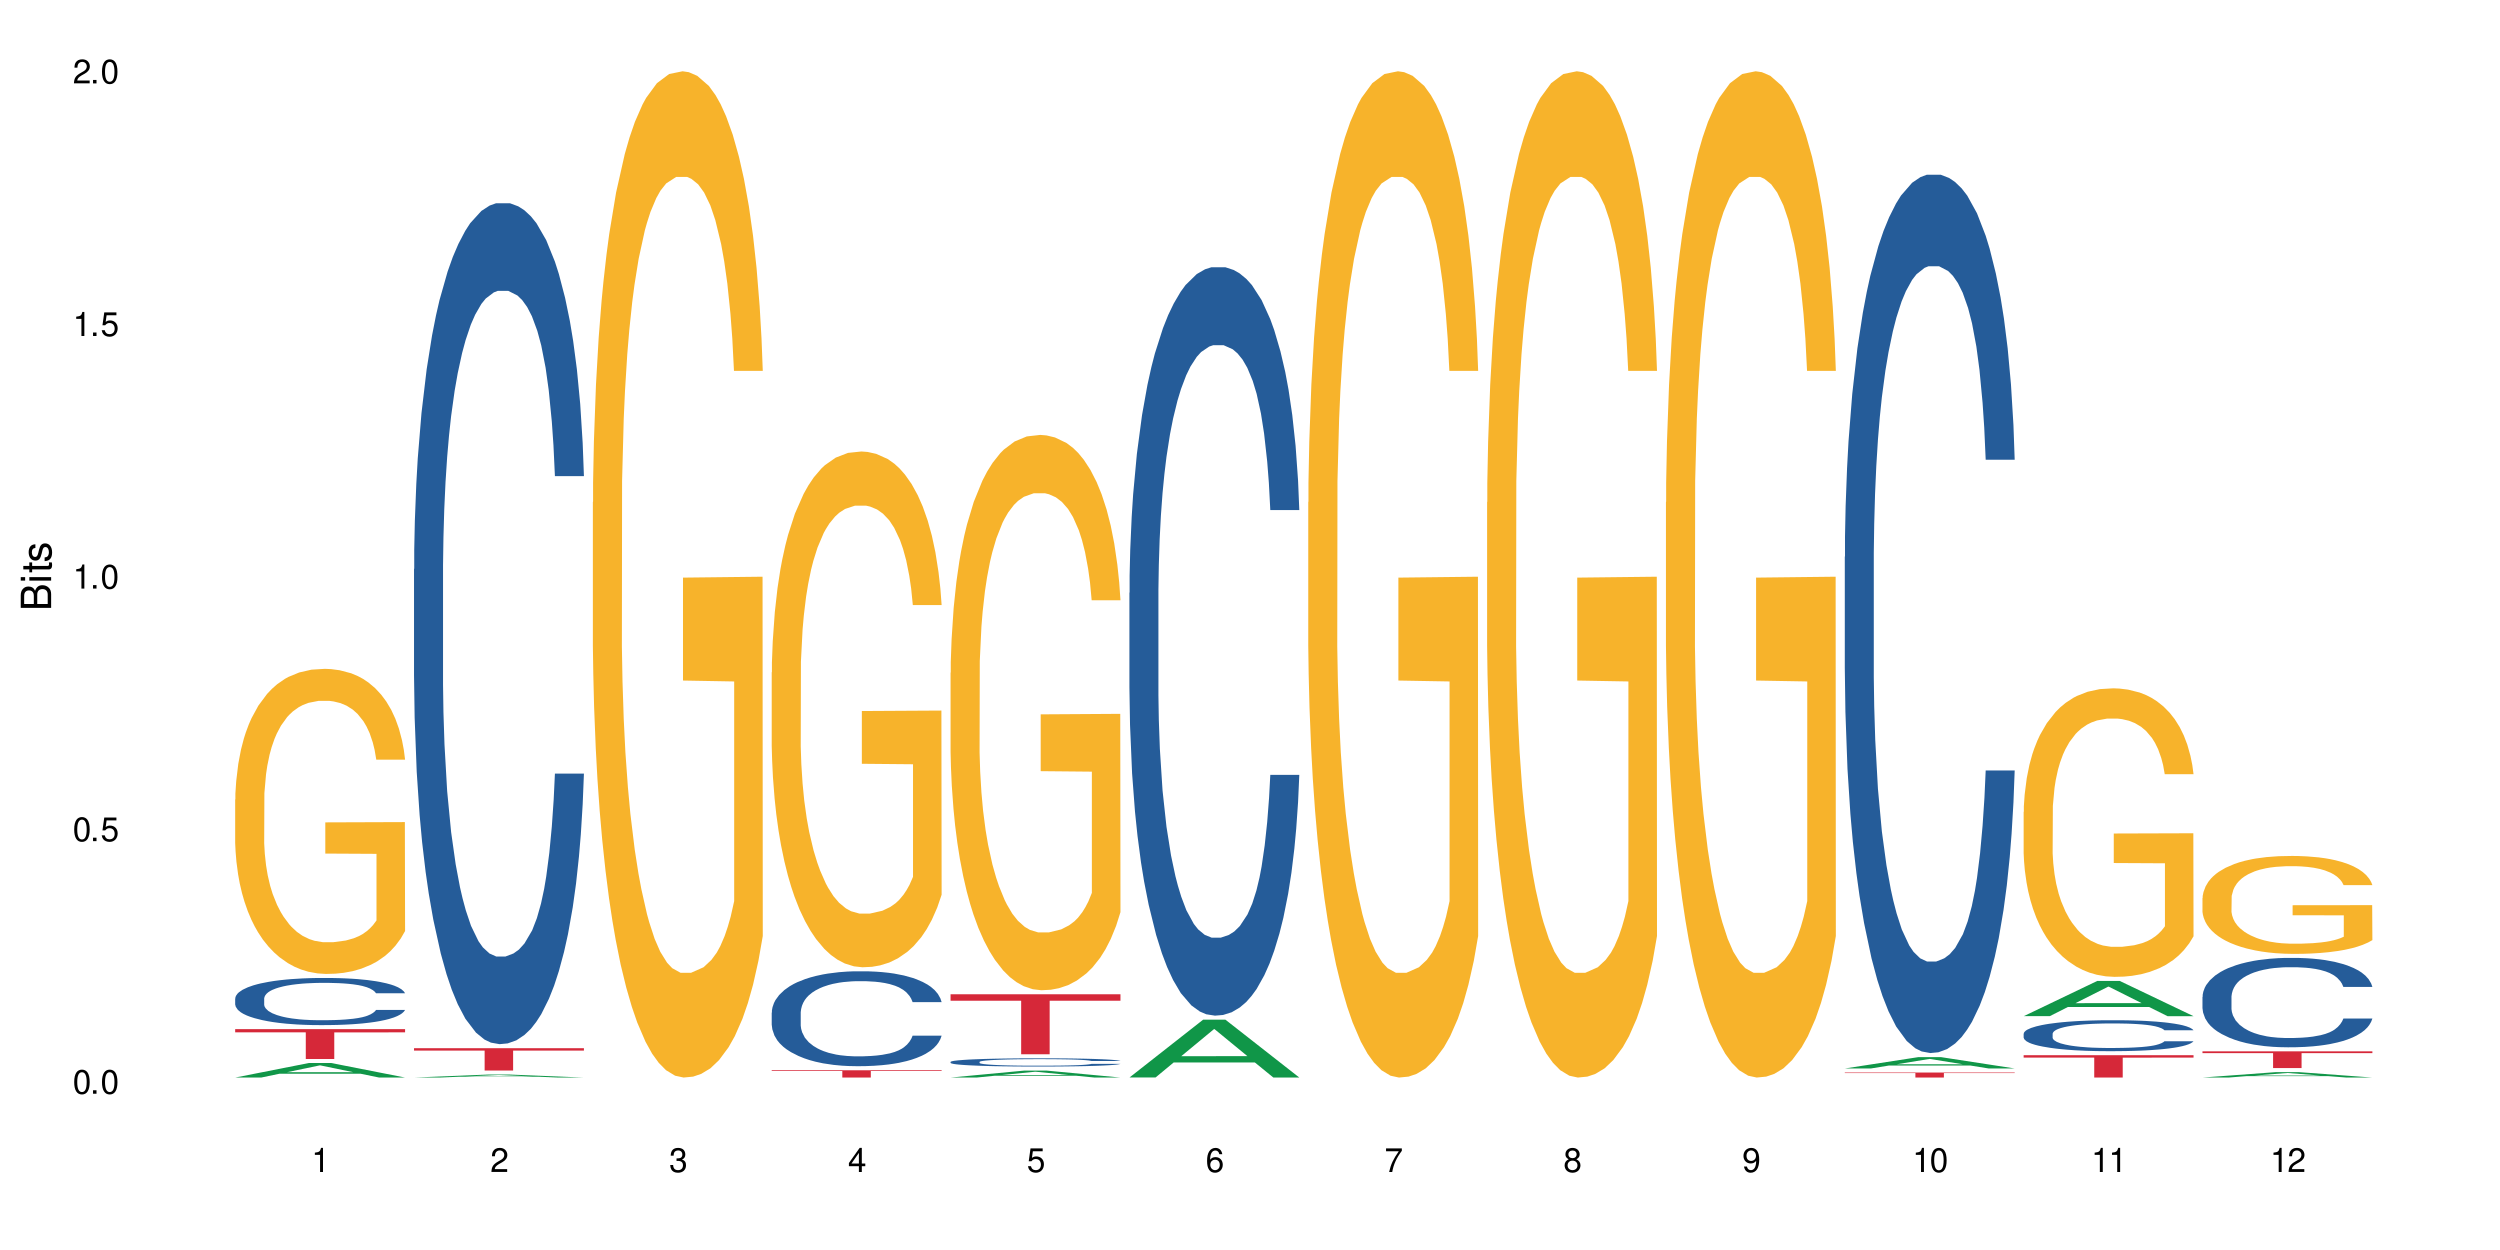
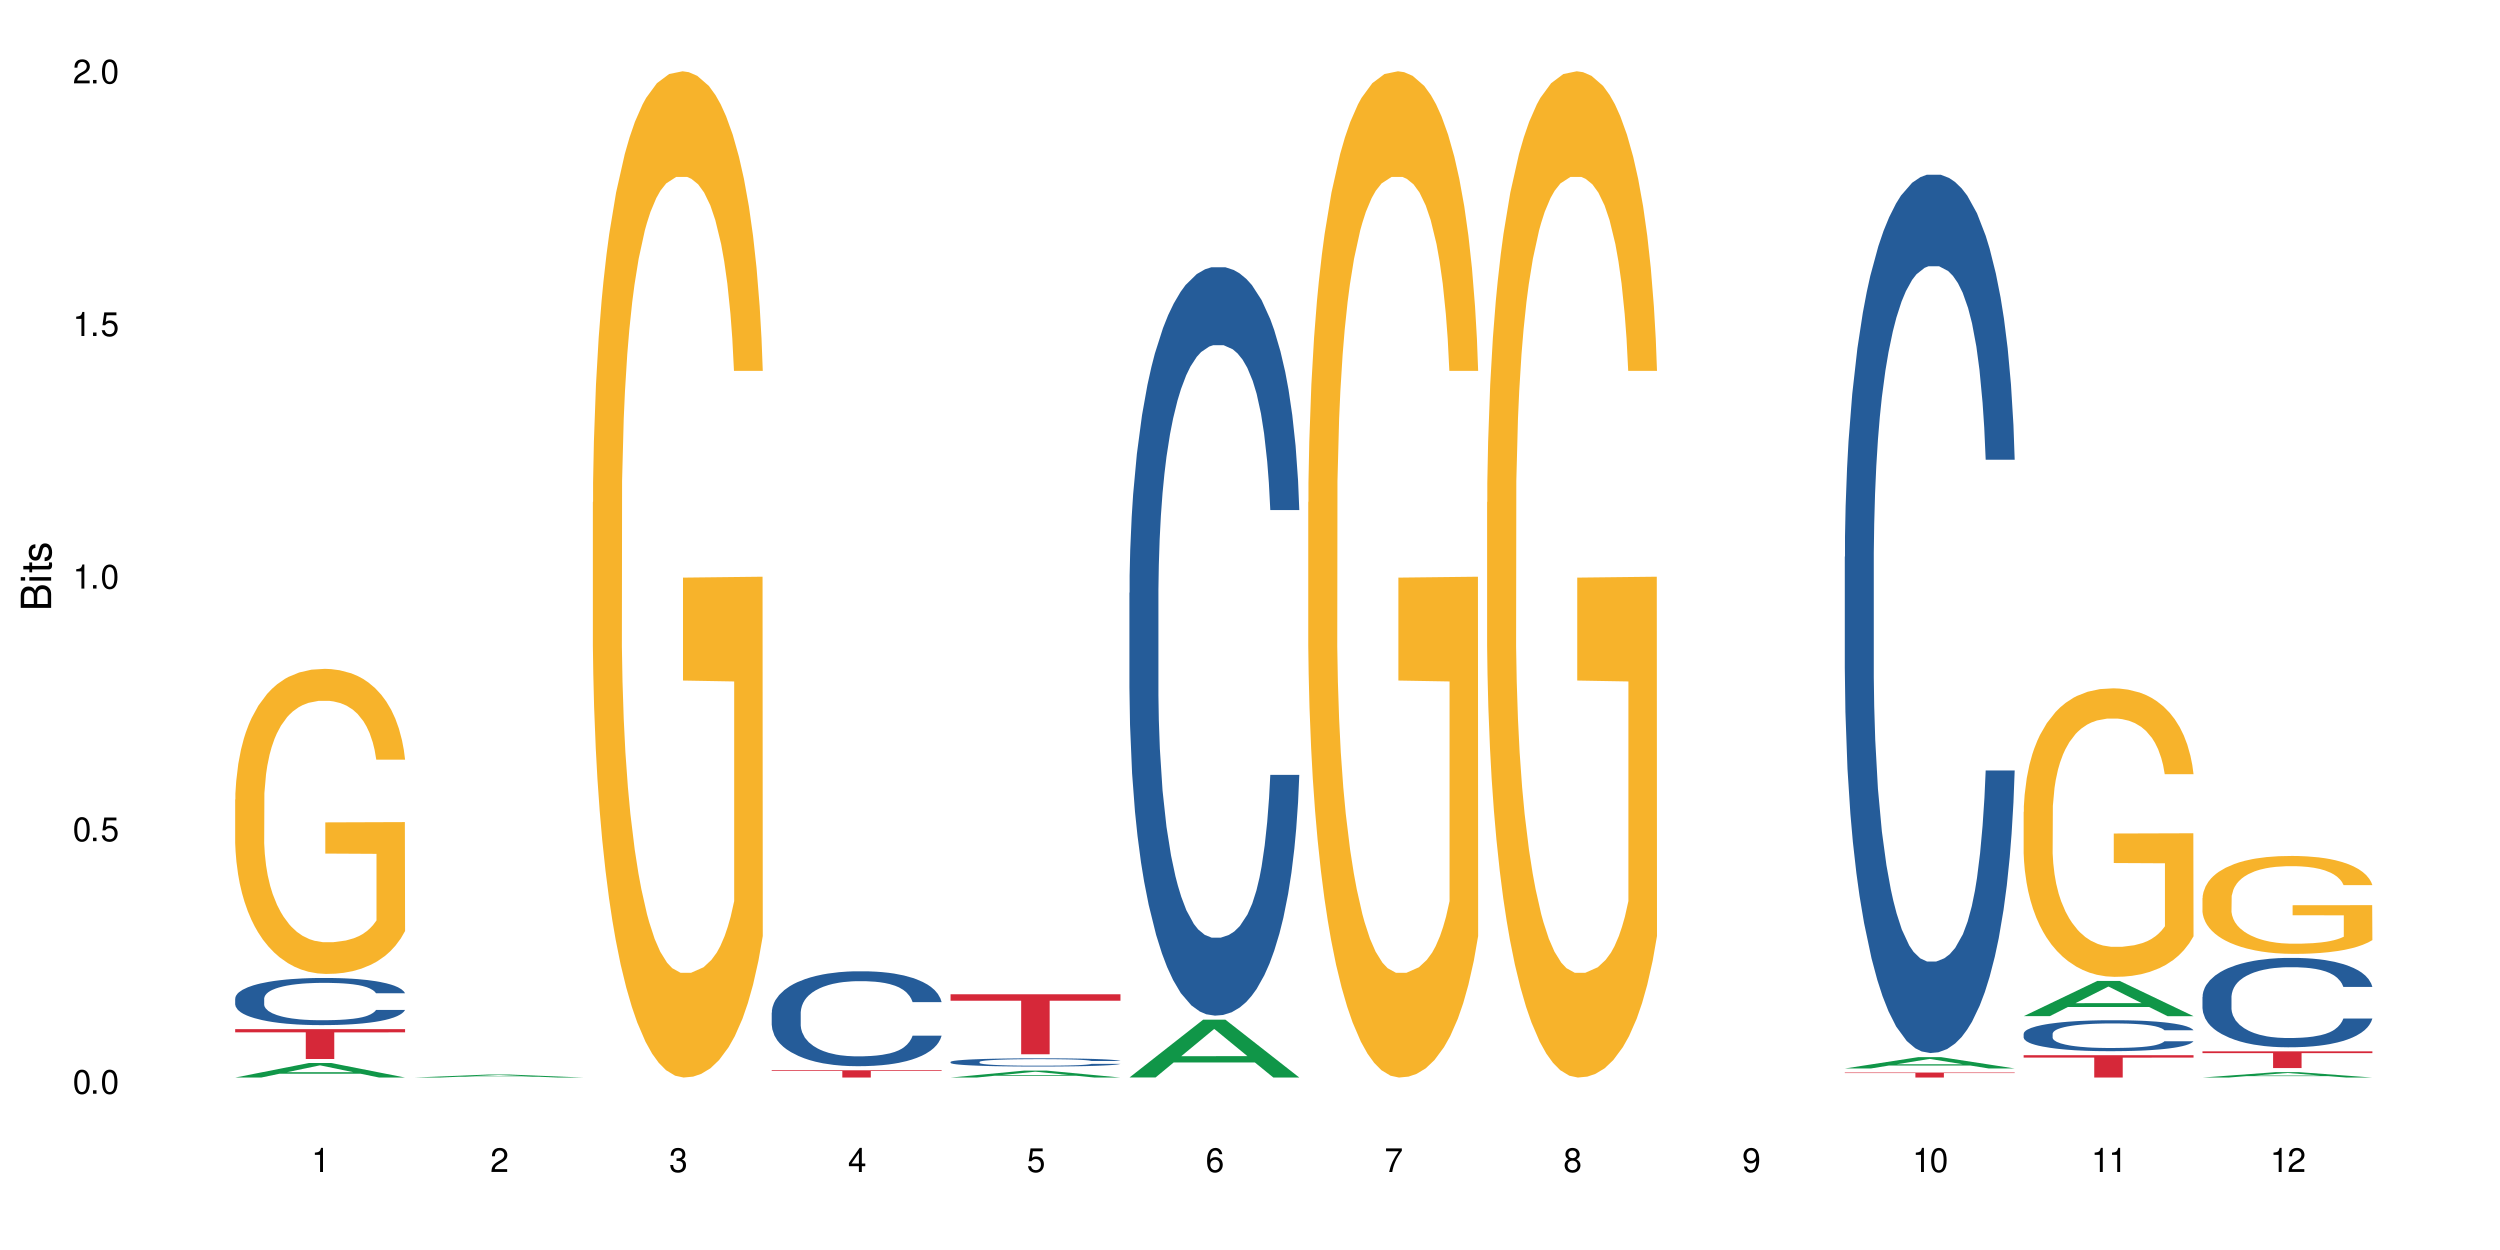
<svg xmlns="http://www.w3.org/2000/svg" xmlns:xlink="http://www.w3.org/1999/xlink" width="720" height="360" viewBox="0 0 720 360">
  <defs>
    <g>
      <g id="glyph-0-0">
</g>
      <g id="glyph-0-1">
        <path d="M 2.641 -6.938 C 2 -6.938 1.422 -6.656 1.078 -6.172 C 0.641 -5.562 0.406 -4.641 0.406 -3.359 C 0.406 -1.016 1.188 0.219 2.641 0.219 C 4.078 0.219 4.859 -1.016 4.859 -3.297 C 4.859 -4.641 4.656 -5.547 4.203 -6.172 C 3.844 -6.656 3.281 -6.938 2.641 -6.938 Z M 2.641 -6.188 C 3.547 -6.188 4 -5.25 4 -3.375 C 4 -1.406 3.562 -0.484 2.625 -0.484 C 1.734 -0.484 1.281 -1.438 1.281 -3.344 C 1.281 -5.25 1.734 -6.188 2.641 -6.188 Z M 2.641 -6.188 " />
      </g>
      <g id="glyph-0-2">
        <path d="M 1.828 -1 L 0.828 -1 L 0.828 0 L 1.828 0 Z M 1.828 -1 " />
      </g>
      <g id="glyph-0-3">
        <path d="M 4.562 -6.797 L 1.062 -6.797 L 0.547 -3.094 L 1.328 -3.094 C 1.719 -3.562 2.047 -3.734 2.578 -3.734 C 3.484 -3.734 4.062 -3.109 4.062 -2.094 C 4.062 -1.125 3.484 -0.531 2.578 -0.531 C 1.828 -0.531 1.375 -0.906 1.188 -1.672 L 0.328 -1.672 C 0.453 -1.109 0.547 -0.844 0.75 -0.594 C 1.125 -0.078 1.828 0.219 2.594 0.219 C 3.969 0.219 4.922 -0.781 4.922 -2.219 C 4.922 -3.562 4.031 -4.484 2.719 -4.484 C 2.25 -4.484 1.859 -4.359 1.469 -4.062 L 1.734 -5.969 L 4.562 -5.969 Z M 4.562 -6.797 " />
      </g>
      <g id="glyph-0-4">
        <path d="M 2.484 -4.938 L 2.484 0 L 3.328 0 L 3.328 -6.938 L 2.766 -6.938 C 2.469 -5.875 2.281 -5.734 0.984 -5.562 L 0.984 -4.938 Z M 2.484 -4.938 " />
      </g>
      <g id="glyph-0-5">
        <path d="M 4.859 -0.828 L 1.281 -0.828 C 1.359 -1.406 1.672 -1.781 2.5 -2.281 L 3.469 -2.828 C 4.406 -3.344 4.906 -4.062 4.906 -4.906 C 4.906 -5.484 4.672 -6.031 4.266 -6.406 C 3.859 -6.766 3.375 -6.938 2.719 -6.938 C 1.859 -6.938 1.219 -6.625 0.844 -6.031 C 0.609 -5.672 0.5 -5.234 0.484 -4.531 L 1.328 -4.531 C 1.359 -5.016 1.406 -5.281 1.531 -5.516 C 1.75 -5.938 2.188 -6.203 2.703 -6.203 C 3.469 -6.203 4.031 -5.641 4.031 -4.891 C 4.031 -4.344 3.719 -3.859 3.125 -3.516 L 2.234 -3 C 0.812 -2.172 0.406 -1.531 0.328 -0.016 L 4.859 -0.016 Z M 4.859 -0.828 " />
      </g>
      <g id="glyph-0-6">
        <path d="M 2.125 -3.188 L 2.578 -3.188 C 3.5 -3.188 3.984 -2.766 3.984 -1.922 C 3.984 -1.062 3.469 -0.531 2.594 -0.531 C 1.656 -0.531 1.203 -1 1.156 -2.016 L 0.312 -2.016 C 0.344 -1.453 0.438 -1.094 0.609 -0.781 C 0.953 -0.109 1.625 0.219 2.547 0.219 C 3.953 0.219 4.859 -0.625 4.859 -1.938 C 4.859 -2.828 4.516 -3.297 3.703 -3.594 C 4.344 -3.844 4.656 -4.328 4.656 -5.031 C 4.656 -6.219 3.875 -6.938 2.578 -6.938 C 1.203 -6.938 0.484 -6.172 0.453 -4.703 L 1.297 -4.703 C 1.312 -5.125 1.344 -5.359 1.453 -5.578 C 1.641 -5.969 2.062 -6.203 2.594 -6.203 C 3.344 -6.203 3.797 -5.75 3.797 -5 C 3.797 -4.516 3.609 -4.219 3.25 -4.047 C 3.016 -3.953 2.703 -3.922 2.125 -3.906 Z M 2.125 -3.188 " />
      </g>
      <g id="glyph-0-7">
        <path d="M 3.141 -1.672 L 3.141 0 L 3.984 0 L 3.984 -1.672 L 4.984 -1.672 L 4.984 -2.438 L 3.984 -2.438 L 3.984 -6.938 L 3.359 -6.938 L 0.266 -2.578 L 0.266 -1.672 Z M 3.141 -2.438 L 1 -2.438 L 3.141 -5.5 Z M 3.141 -2.438 " />
      </g>
      <g id="glyph-0-8">
        <path d="M 4.781 -5.125 C 4.609 -6.266 3.891 -6.938 2.844 -6.938 C 2.094 -6.938 1.422 -6.578 1.031 -5.953 C 0.594 -5.266 0.406 -4.422 0.406 -3.172 C 0.406 -2 0.578 -1.25 0.984 -0.641 C 1.359 -0.078 1.953 0.219 2.703 0.219 C 3.984 0.219 4.922 -0.75 4.922 -2.094 C 4.922 -3.375 4.062 -4.281 2.844 -4.281 C 2.172 -4.281 1.641 -4.031 1.281 -3.516 C 1.281 -5.234 1.828 -6.188 2.797 -6.188 C 3.391 -6.188 3.797 -5.797 3.938 -5.125 Z M 2.734 -3.531 C 3.547 -3.531 4.062 -2.953 4.062 -2.031 C 4.062 -1.156 3.484 -0.531 2.703 -0.531 C 1.922 -0.531 1.328 -1.188 1.328 -2.078 C 1.328 -2.938 1.906 -3.531 2.734 -3.531 Z M 2.734 -3.531 " />
      </g>
      <g id="glyph-0-9">
        <path d="M 4.984 -6.797 L 0.438 -6.797 L 0.438 -5.969 L 4.109 -5.969 C 2.5 -3.656 1.828 -2.234 1.328 0 L 2.219 0 C 2.594 -2.172 3.453 -4.047 4.984 -6.094 Z M 4.984 -6.797 " />
      </g>
      <g id="glyph-0-10">
        <path d="M 3.75 -3.656 C 4.469 -4.094 4.688 -4.438 4.688 -5.078 C 4.688 -6.172 3.844 -6.938 2.641 -6.938 C 1.438 -6.938 0.594 -6.172 0.594 -5.094 C 0.594 -4.438 0.812 -4.094 1.516 -3.656 C 0.734 -3.266 0.359 -2.703 0.359 -1.922 C 0.359 -0.656 1.281 0.219 2.641 0.219 C 3.984 0.219 4.922 -0.656 4.922 -1.922 C 4.922 -2.703 4.531 -3.266 3.75 -3.656 Z M 2.641 -6.188 C 3.359 -6.188 3.812 -5.75 3.812 -5.062 C 3.812 -4.406 3.344 -3.984 2.641 -3.984 C 1.922 -3.984 1.453 -4.406 1.453 -5.078 C 1.453 -5.75 1.922 -6.188 2.641 -6.188 Z M 2.641 -3.266 C 3.484 -3.266 4.062 -2.719 4.062 -1.906 C 4.062 -1.078 3.484 -0.531 2.625 -0.531 C 1.797 -0.531 1.219 -1.094 1.219 -1.906 C 1.219 -2.719 1.781 -3.266 2.641 -3.266 Z M 2.641 -3.266 " />
      </g>
      <g id="glyph-0-11">
        <path d="M 0.516 -1.578 C 0.672 -0.453 1.406 0.219 2.438 0.219 C 3.188 0.219 3.859 -0.141 4.266 -0.766 C 4.688 -1.453 4.891 -2.297 4.891 -3.547 C 4.891 -4.719 4.703 -5.453 4.312 -6.078 C 3.938 -6.641 3.344 -6.938 2.594 -6.938 C 1.297 -6.938 0.359 -5.969 0.359 -4.625 C 0.359 -3.344 1.234 -2.453 2.453 -2.453 C 3.094 -2.453 3.578 -2.672 4.016 -3.203 C 4 -1.484 3.469 -0.531 2.5 -0.531 C 1.906 -0.531 1.484 -0.906 1.359 -1.578 Z M 2.578 -6.203 C 3.375 -6.203 3.969 -5.531 3.969 -4.641 C 3.969 -3.797 3.391 -3.188 2.547 -3.188 C 1.734 -3.188 1.234 -3.766 1.234 -4.688 C 1.234 -5.562 1.797 -6.203 2.578 -6.203 Z M 2.578 -6.203 " />
      </g>
      <g id="glyph-1-0">
</g>
      <g id="glyph-1-1">
        <path d="M 0 -0.953 L 0 -4.891 C 0 -5.719 -0.234 -6.344 -0.734 -6.797 C -1.188 -7.234 -1.812 -7.469 -2.5 -7.469 C -3.547 -7.469 -4.188 -7 -4.625 -5.875 C -4.984 -6.688 -5.625 -7.094 -6.531 -7.094 C -7.172 -7.094 -7.734 -6.859 -8.141 -6.391 C -8.562 -5.922 -8.75 -5.344 -8.75 -4.5 L -8.75 -0.953 Z M -4.984 -2.062 L -7.766 -2.062 L -7.766 -4.219 C -7.766 -4.844 -7.688 -5.203 -7.453 -5.5 C -7.219 -5.812 -6.859 -5.969 -6.375 -5.969 C -5.891 -5.969 -5.531 -5.812 -5.297 -5.5 C -5.062 -5.203 -4.984 -4.844 -4.984 -4.219 Z M -0.984 -2.062 L -4 -2.062 L -4 -4.781 C -4 -5.766 -3.438 -6.359 -2.484 -6.359 C -1.547 -6.359 -0.984 -5.766 -0.984 -4.781 Z M -0.984 -2.062 " />
      </g>
      <g id="glyph-1-2">
        <path d="M -6.281 -1.797 L -6.281 -0.797 L 0 -0.797 L 0 -1.797 Z M -8.75 -1.797 L -8.75 -0.797 L -7.484 -0.797 L -7.484 -1.797 Z M -8.75 -1.797 " />
      </g>
      <g id="glyph-1-3">
        <path d="M -6.281 -3.047 L -6.281 -2.016 L -8.016 -2.016 L -8.016 -1.016 L -6.281 -1.016 L -6.281 -0.172 L -5.469 -0.172 L -5.469 -1.016 L -0.719 -1.016 C -0.078 -1.016 0.281 -1.453 0.281 -2.234 C 0.281 -2.5 0.25 -2.719 0.188 -3.047 L -0.641 -3.047 C -0.609 -2.906 -0.594 -2.766 -0.594 -2.562 C -0.594 -2.141 -0.719 -2.016 -1.156 -2.016 L -5.469 -2.016 L -5.469 -3.047 Z M -6.281 -3.047 " />
      </g>
      <g id="glyph-1-4">
        <path d="M -4.531 -5.25 C -5.766 -5.25 -6.469 -4.422 -6.469 -2.969 C -6.469 -1.516 -5.719 -0.562 -4.547 -0.562 C -3.562 -0.562 -3.094 -1.062 -2.734 -2.562 L -2.516 -3.484 C -2.344 -4.188 -2.094 -4.469 -1.641 -4.469 C -1.047 -4.469 -0.641 -3.875 -0.641 -3 C -0.641 -2.453 -0.797 -2 -1.062 -1.75 C -1.25 -1.594 -1.422 -1.531 -1.875 -1.469 L -1.875 -0.406 C -0.422 -0.453 0.281 -1.266 0.281 -2.922 C 0.281 -4.5 -0.5 -5.516 -1.719 -5.516 C -2.656 -5.516 -3.172 -4.984 -3.469 -3.734 L -3.703 -2.766 C -3.891 -1.953 -4.156 -1.609 -4.594 -1.609 C -5.188 -1.609 -5.547 -2.125 -5.547 -2.938 C -5.547 -3.75 -5.203 -4.172 -4.531 -4.203 Z M -4.531 -5.25 " />
      </g>
    </g>
  </defs>
  <rect x="-72" y="-36" width="864" height="432" fill="rgb(100%, 100%, 100%)" fill-opacity="1" />
  <path fill-rule="nonzero" fill="rgb(6.275%, 58.824%, 28.235%)" fill-opacity="1" d="M 67.73 310.328 L 67.785 310.324 L 88.957 306.148 L 95.387 306.148 L 116.664 310.332 L 109.188 310.332 L 103.855 309.238 L 80.488 309.238 L 75.258 310.328 L 67.73 310.328 L 82.734 308.789 L 101.711 308.785 L 92.25 306.832 L 92.145 306.828 L 92.039 306.84 L 82.684 308.785 L 82.734 308.789 Z M 67.73 310.328 " />
  <path fill-rule="nonzero" fill="rgb(14.51%, 36.078%, 60%)" fill-opacity="1" d="M 67.73 287.566 L 67.789 287.555 L 67.789 287.258 L 67.969 286.785 L 68.387 286.191 L 68.805 285.781 L 69.879 285.047 L 71.371 284.34 L 72.922 283.793 L 74.055 283.473 L 75.07 283.223 L 77.398 282.766 L 78.891 282.527 L 80.5 282.316 L 82.469 282.105 L 83.902 281.984 L 87.125 281.785 L 89.512 281.699 L 91.363 281.66 L 95.359 281.66 L 97.746 281.711 L 99.477 281.773 L 101.387 281.871 L 102.996 281.984 L 105.801 282.254 L 108.309 282.602 L 109.441 282.801 L 111.234 283.188 L 112.605 283.559 L 113.559 283.883 L 114.633 284.34 L 115.59 284.898 L 116.305 285.531 L 116.664 286.066 L 108.309 286.066 L 107.891 285.57 L 107.414 285.184 L 106.52 284.676 L 105.625 284.316 L 104.371 283.957 L 103.238 283.719 L 101.684 283.484 L 100.312 283.336 L 98.879 283.223 L 97.508 283.148 L 94.883 283.074 L 91.84 283.074 L 90.707 283.098 L 88.379 283.199 L 87.125 283.285 L 85.336 283.461 L 84.082 283.621 L 82.59 283.867 L 81.574 284.078 L 80.32 284.402 L 79.426 284.688 L 78.414 285.098 L 77.816 285.406 L 77.277 285.754 L 76.801 286.164 L 76.441 286.598 L 76.203 287.059 L 76.086 287.504 L 76.086 289.43 L 76.203 289.875 L 76.504 290.395 L 77.277 291.152 L 78.414 291.812 L 79.727 292.332 L 80.977 292.703 L 81.695 292.879 L 82.648 293.078 L 84.141 293.324 L 86.289 293.574 L 87.543 293.672 L 89.453 293.773 L 91.422 293.82 L 94.047 293.82 L 96.375 293.773 L 97.926 293.711 L 99.535 293.609 L 101.746 293.398 L 103.117 293.199 L 104.312 292.965 L 105.207 292.73 L 105.801 292.531 L 106.699 292.145 L 107.414 291.723 L 107.949 291.289 L 108.309 290.867 L 116.664 290.867 L 116.305 291.363 L 115.77 291.848 L 115.23 292.207 L 114.395 292.641 L 113.441 293.027 L 112.066 293.461 L 110.934 293.746 L 109.441 294.059 L 108.07 294.293 L 106.578 294.504 L 104.371 294.754 L 102.938 294.875 L 101.387 294.988 L 99.535 295.086 L 97.211 295.176 L 94.703 295.223 L 92.375 295.234 L 89.871 295.211 L 88.02 295.16 L 85.574 295.051 L 82.531 294.828 L 80.32 294.59 L 78.59 294.355 L 77.102 294.105 L 75.43 293.773 L 73.281 293.227 L 71.969 292.805 L 71.074 292.457 L 70.059 291.973 L 69.344 291.539 L 68.508 290.844 L 67.91 289.961 L 67.73 289.281 Z M 67.73 287.566 " />
  <path fill-rule="nonzero" fill="rgb(96.863%, 70.196%, 16.863%)" fill-opacity="1" d="M 67.73 230.262 L 67.789 230.184 L 67.789 228.578 L 68.031 224.965 L 68.625 219.992 L 69.402 215.898 L 70.238 212.688 L 70.773 211.004 L 71.668 208.598 L 72.445 206.832 L 74.414 203.219 L 76.922 199.848 L 78.293 198.406 L 79.844 197.039 L 82.051 195.516 L 83.066 194.953 L 86.172 193.672 L 89.691 192.867 L 93.57 192.625 L 95.359 192.707 L 97.805 193.027 L 101.148 193.91 L 103.059 194.715 L 104.551 195.516 L 106.102 196.559 L 108.012 198.164 L 109.801 200.09 L 111.234 202.016 L 112.664 204.422 L 113.859 206.992 L 114.871 209.801 L 115.77 213.168 L 116.305 215.977 L 116.664 218.785 L 108.367 218.785 L 107.891 215.977 L 107.355 213.812 L 106.461 211.164 L 105.562 209.238 L 104.668 207.715 L 102.996 205.625 L 101.566 204.344 L 99.777 203.219 L 98.047 202.496 L 96.074 202.016 L 94.883 201.855 L 91.719 201.855 L 88.855 202.418 L 87.184 203.059 L 85.992 203.699 L 84.32 204.906 L 83.305 205.867 L 82.707 206.508 L 80.918 208.996 L 79.727 211.242 L 79.07 212.77 L 78.234 215.176 L 77.637 217.344 L 76.98 220.551 L 76.621 222.961 L 76.145 228.418 L 76.086 242.859 L 76.266 245.91 L 76.621 249.199 L 77.102 252.09 L 77.816 255.137 L 78.531 257.465 L 79.785 260.594 L 80.859 262.68 L 81.695 264.047 L 83.305 266.211 L 83.961 266.934 L 85.512 268.379 L 87.125 269.504 L 89.094 270.465 L 90.586 270.945 L 92.973 271.348 L 96.016 271.348 L 99.598 270.867 L 101.863 270.227 L 103.414 269.582 L 104.43 269.02 L 105.684 268.137 L 106.578 267.336 L 107.414 266.453 L 108.43 265.09 L 108.43 245.91 L 93.688 245.828 L 93.688 236.844 L 116.602 236.762 L 116.664 268.137 L 115.41 270.305 L 113.859 272.391 L 112.367 273.996 L 110.816 275.359 L 108.605 276.887 L 106.816 277.848 L 104.07 278.973 L 101.566 279.695 L 98.941 280.176 L 96.613 280.414 L 93.867 280.496 L 91.422 280.336 L 88.797 279.855 L 86.707 279.211 L 84.797 278.41 L 82.887 277.367 L 80.5 275.68 L 78.949 274.316 L 77.34 272.633 L 75.727 270.625 L 74.297 268.461 L 73.34 266.773 L 72.387 264.848 L 71.371 262.441 L 70.418 259.711 L 69.699 257.227 L 69.043 254.418 L 68.566 251.77 L 68.09 248.156 L 67.852 245.27 L 67.73 242.781 Z M 67.73 230.262 " />
  <path fill-rule="nonzero" fill="rgb(83.922%, 15.686%, 22.353%)" fill-opacity="1" d="M 67.73 296.398 L 116.664 296.398 L 116.664 297.32 L 96.27 297.328 L 96.27 304.984 L 88.066 304.984 L 88.066 297.336 L 87.945 297.32 L 67.73 297.32 Z M 67.73 296.398 " />
  <path fill-rule="nonzero" fill="rgb(6.275%, 58.824%, 28.235%)" fill-opacity="1" d="M 119.238 310.332 L 119.289 310.332 L 140.465 309.473 L 146.895 309.473 L 168.172 310.332 L 160.695 310.332 L 155.363 310.109 L 131.996 310.109 L 126.766 310.332 L 119.238 310.332 L 134.242 310.016 L 153.219 310.016 L 143.758 309.613 L 143.547 309.613 L 134.191 310.016 L 134.242 310.016 Z M 119.238 310.332 " />
-   <path fill-rule="nonzero" fill="rgb(14.51%, 36.078%, 60%)" fill-opacity="1" d="M 119.238 163.91 L 119.297 163.688 L 119.297 158.375 L 119.477 149.965 L 119.895 139.336 L 120.312 132.031 L 121.387 118.973 L 122.879 106.352 L 124.43 96.613 L 125.562 90.855 L 126.578 86.43 L 128.906 78.238 L 130.398 74.031 L 132.008 70.27 L 133.977 66.504 L 135.41 64.293 L 138.633 60.75 L 141.02 59.199 L 142.871 58.535 L 146.867 58.535 L 149.254 59.422 L 150.984 60.527 L 152.895 62.301 L 154.504 64.293 L 157.309 69.16 L 159.816 75.359 L 160.949 78.902 L 162.742 85.766 L 164.113 92.406 L 165.066 98.16 L 166.141 106.352 L 167.098 116.316 L 167.812 127.605 L 168.172 137.125 L 159.816 137.125 L 159.398 128.27 L 158.922 121.406 L 158.027 112.328 L 157.133 105.91 L 155.879 99.488 L 154.746 95.285 L 153.191 91.078 L 151.82 88.422 L 150.387 86.43 L 149.016 85.102 L 146.391 83.773 L 143.348 83.773 L 142.211 84.215 L 139.887 85.984 L 138.633 87.535 L 136.844 90.637 L 135.59 93.512 L 134.098 97.941 L 133.082 101.703 L 131.828 107.461 L 130.934 112.551 L 129.922 119.855 L 129.324 125.391 L 128.785 131.59 L 128.309 138.895 L 127.949 146.645 L 127.711 154.832 L 127.594 162.805 L 127.594 197.117 L 127.711 205.086 L 128.012 214.383 L 128.785 227.887 L 129.922 239.621 L 131.234 248.918 L 132.484 255.559 L 133.203 258.66 L 134.156 262.199 L 135.648 266.629 L 137.797 271.055 L 139.051 272.828 L 140.961 274.598 L 142.93 275.484 L 145.555 275.484 L 147.883 274.598 L 149.434 273.492 L 151.043 271.719 L 153.254 267.957 L 154.625 264.414 L 155.816 260.207 L 156.715 256.004 L 157.309 252.461 L 158.207 245.598 L 158.922 238.07 L 159.457 230.324 L 159.816 222.797 L 168.172 222.797 L 167.812 231.652 L 167.277 240.285 L 166.738 246.703 L 165.902 254.453 L 164.949 261.316 L 163.574 269.062 L 162.441 274.156 L 160.949 279.688 L 159.578 283.895 L 158.086 287.66 L 155.879 292.086 L 154.445 294.301 L 152.895 296.293 L 151.043 298.062 L 148.719 299.613 L 146.211 300.5 L 143.883 300.719 L 141.379 300.277 L 139.527 299.391 L 137.082 297.398 L 134.039 293.414 L 131.828 289.207 L 130.098 285.004 L 128.605 280.574 L 126.938 274.598 L 124.789 264.855 L 123.477 257.332 L 122.582 251.133 L 121.566 242.5 L 120.852 234.75 L 120.016 222.352 L 119.418 206.637 L 119.238 194.461 Z M 119.238 163.91 " />
-   <path fill-rule="nonzero" fill="rgb(83.922%, 15.686%, 22.353%)" fill-opacity="1" d="M 119.238 301.883 L 168.172 301.883 L 168.172 302.57 L 147.777 302.578 L 147.777 308.309 L 139.574 308.309 L 139.574 302.582 L 139.453 302.57 L 119.238 302.57 Z M 119.238 301.883 " />
  <path fill-rule="nonzero" fill="rgb(96.863%, 70.196%, 16.863%)" fill-opacity="1" d="M 170.746 144.652 L 170.805 144.387 L 170.805 139.094 L 171.043 127.184 L 171.641 110.777 L 172.418 97.277 L 173.254 86.691 L 173.789 81.133 L 174.684 73.195 L 175.461 67.371 L 177.43 55.461 L 179.938 44.348 L 181.309 39.582 L 182.859 35.082 L 185.066 30.055 L 186.082 28.203 L 189.184 23.965 L 192.707 21.32 L 196.586 20.527 L 198.375 20.789 L 200.82 21.848 L 204.164 24.762 L 206.074 27.406 L 207.566 30.055 L 209.117 33.496 L 211.027 38.789 L 212.816 45.141 L 214.25 51.492 L 215.68 59.43 L 216.875 67.902 L 217.887 77.164 L 218.785 88.281 L 219.32 97.543 L 219.68 106.805 L 211.383 106.805 L 210.906 97.543 L 210.371 90.398 L 209.473 81.664 L 208.578 75.312 L 207.684 70.281 L 206.012 63.402 L 204.582 59.168 L 202.789 55.461 L 201.059 53.078 L 199.09 51.492 L 197.898 50.961 L 194.734 50.961 L 191.871 52.816 L 190.199 54.934 L 189.008 57.051 L 187.336 61.02 L 186.32 64.195 L 185.723 66.312 L 183.934 74.516 L 182.742 81.93 L 182.086 86.957 L 181.25 94.898 L 180.652 102.043 L 179.996 112.629 L 179.637 120.57 L 179.16 138.566 L 179.102 186.207 L 179.281 196.262 L 179.637 207.113 L 180.113 216.641 L 180.832 226.699 L 181.547 234.375 L 182.801 244.695 L 183.875 251.578 L 184.711 256.078 L 186.32 263.223 L 186.977 265.605 L 188.527 270.367 L 190.141 274.074 L 192.109 277.25 L 193.602 278.836 L 195.988 280.16 L 199.031 280.16 L 202.613 278.574 L 204.879 276.457 L 206.43 274.34 L 207.445 272.484 L 208.699 269.574 L 209.594 266.926 L 210.43 264.016 L 211.445 259.516 L 211.445 196.262 L 196.703 195.996 L 196.703 166.355 L 219.617 166.09 L 219.68 269.574 L 218.426 276.719 L 216.875 283.602 L 215.383 288.895 L 213.832 293.395 L 211.621 298.422 L 209.832 301.598 L 207.086 305.305 L 204.582 307.688 L 201.957 309.273 L 199.629 310.066 L 196.883 310.332 L 194.438 309.805 L 191.812 308.215 L 189.723 306.098 L 187.812 303.453 L 185.902 300.012 L 183.516 294.453 L 181.965 289.953 L 180.355 284.395 L 178.742 277.777 L 177.309 270.633 L 176.355 265.074 L 175.402 258.723 L 174.387 250.781 L 173.43 241.785 L 172.715 233.578 L 172.059 224.316 L 171.582 215.582 L 171.105 203.672 L 170.867 194.145 L 170.746 185.941 Z M 170.746 144.652 " />
  <path fill-rule="nonzero" fill="rgb(14.51%, 36.078%, 60%)" fill-opacity="1" d="M 222.254 291.629 L 222.312 291.605 L 222.312 291.004 L 222.492 290.055 L 222.91 288.855 L 223.328 288.031 L 224.402 286.559 L 225.895 285.133 L 227.445 284.035 L 228.578 283.387 L 229.594 282.887 L 231.922 281.961 L 233.414 281.488 L 235.023 281.062 L 236.992 280.637 L 238.426 280.391 L 241.648 279.988 L 244.035 279.812 L 245.883 279.738 L 249.883 279.738 L 252.27 279.84 L 254 279.965 L 255.91 280.164 L 257.52 280.391 L 260.324 280.938 L 262.832 281.637 L 263.965 282.039 L 265.754 282.812 L 267.129 283.562 L 268.082 284.211 L 269.156 285.133 L 270.113 286.258 L 270.828 287.531 L 271.188 288.605 L 262.832 288.605 L 262.414 287.609 L 261.938 286.832 L 261.043 285.809 L 260.145 285.086 L 258.895 284.359 L 257.758 283.887 L 256.207 283.41 L 254.836 283.113 L 253.402 282.887 L 252.031 282.738 L 249.406 282.586 L 246.363 282.586 L 245.227 282.637 L 242.902 282.836 L 241.648 283.012 L 239.855 283.359 L 238.605 283.688 L 237.113 284.184 L 236.098 284.609 L 234.844 285.258 L 233.949 285.836 L 232.934 286.66 L 232.34 287.281 L 231.801 287.98 L 231.324 288.805 L 230.965 289.68 L 230.727 290.605 L 230.609 291.504 L 230.609 295.375 L 230.727 296.273 L 231.027 297.324 L 231.801 298.848 L 232.934 300.172 L 234.25 301.223 L 235.5 301.969 L 236.219 302.32 L 237.172 302.719 L 238.664 303.219 L 240.812 303.719 L 242.066 303.918 L 243.977 304.117 L 245.945 304.219 L 248.57 304.219 L 250.898 304.117 L 252.449 303.992 L 254.059 303.793 L 256.266 303.371 L 257.641 302.969 L 258.832 302.496 L 259.73 302.02 L 260.324 301.621 L 261.219 300.848 L 261.938 299.996 L 262.473 299.121 L 262.832 298.273 L 271.188 298.273 L 270.828 299.273 L 270.289 300.246 L 269.754 300.973 L 268.918 301.844 L 267.965 302.621 L 266.59 303.492 L 265.457 304.07 L 263.965 304.691 L 262.594 305.168 L 261.102 305.594 L 258.895 306.094 L 257.461 306.34 L 255.91 306.566 L 254.059 306.766 L 251.73 306.941 L 249.227 307.043 L 246.898 307.066 L 244.391 307.016 L 242.543 306.918 L 240.098 306.691 L 237.051 306.242 L 234.844 305.766 L 233.113 305.293 L 231.621 304.793 L 229.953 304.117 L 227.805 303.02 L 226.492 302.172 L 225.594 301.473 L 224.582 300.496 L 223.863 299.621 L 223.031 298.223 L 222.434 296.449 L 222.254 295.078 Z M 222.254 291.629 " />
-   <path fill-rule="nonzero" fill="rgb(96.863%, 70.196%, 16.863%)" fill-opacity="1" d="M 222.254 193.652 L 222.312 193.516 L 222.312 190.805 L 222.551 184.699 L 223.148 176.289 L 223.926 169.367 L 224.762 163.941 L 225.297 161.094 L 226.191 157.023 L 226.969 154.039 L 228.938 147.934 L 231.445 142.238 L 232.816 139.797 L 234.367 137.488 L 236.574 134.91 L 237.59 133.961 L 240.691 131.793 L 244.215 130.434 L 248.094 130.027 L 249.883 130.164 L 252.328 130.707 L 255.672 132.199 L 257.582 133.555 L 259.07 134.91 L 260.625 136.676 L 262.535 139.387 L 264.324 142.645 L 265.754 145.898 L 267.188 149.969 L 268.383 154.312 L 269.395 159.059 L 270.289 164.758 L 270.828 169.504 L 271.188 174.254 L 262.891 174.254 L 262.414 169.504 L 261.875 165.84 L 260.98 161.363 L 260.086 158.109 L 259.191 155.531 L 257.52 152.004 L 256.09 149.832 L 254.297 147.934 L 252.566 146.715 L 250.598 145.898 L 249.406 145.629 L 246.242 145.629 L 243.379 146.578 L 241.707 147.664 L 240.516 148.75 L 238.844 150.785 L 237.828 152.41 L 237.23 153.496 L 235.441 157.703 L 234.25 161.5 L 233.59 164.078 L 232.758 168.148 L 232.16 171.812 L 231.504 177.238 L 231.145 181.309 L 230.668 190.531 L 230.609 214.949 L 230.785 220.105 L 231.145 225.668 L 231.621 230.551 L 232.34 235.707 L 233.055 239.641 L 234.309 244.934 L 235.383 248.457 L 236.219 250.766 L 237.828 254.43 L 238.484 255.648 L 240.035 258.09 L 241.648 259.988 L 243.617 261.617 L 245.109 262.434 L 247.496 263.109 L 250.539 263.109 L 254.121 262.297 L 256.387 261.211 L 257.938 260.125 L 258.953 259.176 L 260.207 257.684 L 261.102 256.328 L 261.938 254.836 L 262.949 252.527 L 262.949 220.105 L 248.211 219.969 L 248.211 204.777 L 271.125 204.641 L 271.188 257.684 L 269.934 261.348 L 268.383 264.875 L 266.891 267.586 L 265.34 269.895 L 263.129 272.469 L 261.34 274.098 L 258.594 275.996 L 256.09 277.219 L 253.465 278.031 L 251.137 278.441 L 248.391 278.574 L 245.945 278.305 L 243.32 277.488 L 241.23 276.406 L 239.32 275.047 L 237.41 273.285 L 235.023 270.438 L 233.473 268.129 L 231.859 265.281 L 230.25 261.891 L 228.816 258.227 L 227.863 255.379 L 226.91 252.121 L 225.895 248.051 L 224.938 243.438 L 224.223 239.234 L 223.566 234.484 L 223.09 230.008 L 222.613 223.906 L 222.375 219.02 L 222.254 214.816 Z M 222.254 193.652 " />
  <path fill-rule="nonzero" fill="rgb(83.922%, 15.686%, 22.353%)" fill-opacity="1" d="M 222.254 308.23 L 271.188 308.23 L 271.188 308.453 L 250.793 308.457 L 250.793 310.332 L 242.586 310.332 L 242.586 308.457 L 242.469 308.453 L 222.254 308.453 Z M 222.254 308.23 " />
  <path fill-rule="nonzero" fill="rgb(6.275%, 58.824%, 28.235%)" fill-opacity="1" d="M 273.762 310.332 L 273.812 310.328 L 294.984 308.332 L 301.418 308.332 L 322.695 310.332 L 315.219 310.332 L 309.887 309.809 L 286.516 309.809 L 281.289 310.332 L 273.762 310.332 L 288.766 309.594 L 307.742 309.59 L 298.281 308.656 L 298.176 308.656 L 298.07 308.66 L 288.711 309.59 L 288.766 309.594 Z M 273.762 310.332 " />
  <path fill-rule="nonzero" fill="rgb(14.51%, 36.078%, 60%)" fill-opacity="1" d="M 273.762 305.824 L 273.82 305.824 L 273.82 305.77 L 274 305.688 L 274.418 305.582 L 274.836 305.512 L 275.91 305.383 L 277.402 305.262 L 278.953 305.164 L 280.086 305.109 L 281.102 305.066 L 283.43 304.984 L 284.922 304.945 L 286.531 304.906 L 288.5 304.871 L 289.934 304.848 L 293.156 304.812 L 295.543 304.797 L 297.391 304.793 L 301.391 304.793 L 303.777 304.801 L 305.508 304.812 L 307.418 304.828 L 309.027 304.848 L 311.832 304.895 L 314.34 304.957 L 315.473 304.992 L 317.262 305.059 L 318.637 305.125 L 319.59 305.18 L 320.664 305.262 L 321.621 305.359 L 322.336 305.469 L 322.695 305.562 L 314.34 305.562 L 313.922 305.477 L 313.445 305.406 L 312.551 305.32 L 311.652 305.258 L 310.402 305.191 L 309.266 305.152 L 307.715 305.109 L 306.344 305.086 L 304.91 305.066 L 303.539 305.051 L 300.914 305.039 L 297.871 305.039 L 296.734 305.043 L 294.41 305.062 L 293.156 305.074 L 291.363 305.105 L 290.113 305.133 L 288.621 305.18 L 287.605 305.215 L 286.352 305.27 L 285.457 305.32 L 284.441 305.395 L 283.848 305.445 L 283.309 305.508 L 282.832 305.578 L 282.473 305.656 L 282.234 305.734 L 282.117 305.812 L 282.117 306.152 L 282.234 306.23 L 282.535 306.32 L 283.309 306.453 L 284.441 306.566 L 285.754 306.66 L 287.008 306.723 L 287.727 306.754 L 288.68 306.789 L 290.172 306.832 L 292.32 306.875 L 293.574 306.895 L 295.484 306.91 L 297.453 306.918 L 300.078 306.918 L 302.406 306.91 L 303.957 306.898 L 305.566 306.883 L 307.773 306.844 L 309.148 306.809 L 310.34 306.77 L 311.234 306.727 L 311.832 306.691 L 312.727 306.625 L 313.445 306.551 L 313.98 306.477 L 314.34 306.402 L 322.695 306.402 L 322.336 306.488 L 321.797 306.574 L 321.262 306.637 L 320.426 306.711 L 319.473 306.781 L 318.098 306.855 L 316.965 306.906 L 315.473 306.961 L 314.102 307 L 312.609 307.039 L 310.402 307.082 L 308.969 307.102 L 307.418 307.121 L 305.566 307.141 L 303.238 307.156 L 300.734 307.164 L 298.406 307.168 L 295.898 307.16 L 294.051 307.152 L 291.605 307.133 L 288.559 307.094 L 286.352 307.055 L 284.621 307.012 L 283.129 306.969 L 281.461 306.91 L 279.312 306.816 L 278 306.742 L 277.102 306.68 L 276.09 306.594 L 275.371 306.52 L 274.535 306.398 L 273.941 306.242 L 273.762 306.125 Z M 273.762 305.824 " />
-   <path fill-rule="nonzero" fill="rgb(96.863%, 70.196%, 16.863%)" fill-opacity="1" d="M 273.762 193.758 L 273.82 193.609 L 273.82 190.691 L 274.059 184.117 L 274.656 175.062 L 275.434 167.613 L 276.27 161.77 L 276.805 158.703 L 277.699 154.32 L 278.477 151.105 L 280.445 144.535 L 282.949 138.398 L 284.324 135.77 L 285.875 133.289 L 288.082 130.512 L 289.098 129.492 L 292.199 127.152 L 295.723 125.691 L 299.602 125.254 L 301.391 125.402 L 303.836 125.984 L 307.18 127.594 L 309.09 129.051 L 310.578 130.512 L 312.133 132.41 L 314.039 135.332 L 315.832 138.84 L 317.262 142.344 L 318.695 146.727 L 319.891 151.398 L 320.902 156.512 L 321.797 162.645 L 322.336 167.758 L 322.695 172.871 L 314.398 172.871 L 313.922 167.758 L 313.383 163.816 L 312.488 158.996 L 311.594 155.488 L 310.699 152.715 L 309.027 148.918 L 307.598 146.578 L 305.805 144.535 L 304.074 143.219 L 302.105 142.344 L 300.914 142.051 L 297.75 142.051 L 294.887 143.074 L 293.215 144.242 L 292.02 145.41 L 290.352 147.602 L 289.336 149.355 L 288.738 150.523 L 286.949 155.051 L 285.754 159.141 L 285.098 161.914 L 284.266 166.297 L 283.668 170.242 L 283.012 176.082 L 282.652 180.465 L 282.176 190.398 L 282.117 216.688 L 282.293 222.238 L 282.652 228.227 L 283.129 233.484 L 283.848 239.035 L 284.562 243.27 L 285.816 248.969 L 286.891 252.766 L 287.727 255.246 L 289.336 259.191 L 289.992 260.504 L 291.543 263.137 L 293.156 265.18 L 295.125 266.934 L 296.617 267.809 L 299.004 268.539 L 302.047 268.539 L 305.625 267.664 L 307.895 266.496 L 309.445 265.324 L 310.461 264.305 L 311.715 262.695 L 312.609 261.234 L 313.445 259.629 L 314.457 257.145 L 314.457 222.238 L 299.719 222.094 L 299.719 205.734 L 322.633 205.586 L 322.695 262.695 L 321.441 266.641 L 319.891 270.438 L 318.398 273.359 L 316.844 275.844 L 314.637 278.617 L 312.848 280.371 L 310.102 282.414 L 307.598 283.73 L 304.969 284.605 L 302.645 285.043 L 299.898 285.191 L 297.453 284.898 L 294.824 284.02 L 292.738 282.852 L 290.828 281.391 L 288.918 279.492 L 286.531 276.426 L 284.98 273.941 L 283.367 270.875 L 281.758 267.223 L 280.324 263.281 L 279.371 260.215 L 278.414 256.707 L 277.402 252.328 L 276.445 247.359 L 275.73 242.832 L 275.074 237.719 L 274.598 232.902 L 274.121 226.328 L 273.879 221.07 L 273.762 216.543 Z M 273.762 193.758 " />
  <path fill-rule="nonzero" fill="rgb(83.922%, 15.686%, 22.353%)" fill-opacity="1" d="M 273.762 286.355 L 322.695 286.355 L 322.695 288.203 L 302.301 288.219 L 302.301 303.629 L 294.094 303.629 L 294.094 288.234 L 293.977 288.203 L 273.762 288.203 Z M 273.762 286.355 " />
  <path fill-rule="nonzero" fill="rgb(6.275%, 58.824%, 28.235%)" fill-opacity="1" d="M 325.27 310.316 L 325.32 310.301 L 346.492 293.672 L 352.926 293.672 L 374.199 310.332 L 366.727 310.332 L 361.395 305.984 L 338.023 305.984 L 332.797 310.316 L 325.27 310.316 L 340.273 304.184 L 359.25 304.168 L 349.789 296.395 L 349.684 296.379 L 349.578 296.426 L 340.219 304.168 L 340.273 304.184 Z M 325.27 310.316 " />
  <path fill-rule="nonzero" fill="rgb(14.51%, 36.078%, 60%)" fill-opacity="1" d="M 325.27 170.746 L 325.328 170.551 L 325.328 165.82 L 325.508 158.336 L 325.926 148.879 L 326.344 142.375 L 327.418 130.75 L 328.91 119.52 L 330.461 110.852 L 331.594 105.73 L 332.609 101.789 L 334.938 94.5 L 336.43 90.754 L 338.039 87.406 L 340.008 84.055 L 341.441 82.086 L 344.664 78.934 L 347.051 77.555 L 348.898 76.965 L 352.898 76.965 L 355.285 77.75 L 357.016 78.738 L 358.926 80.312 L 360.535 82.086 L 363.34 86.422 L 365.848 91.938 L 366.98 95.09 L 368.77 101.199 L 370.145 107.109 L 371.098 112.23 L 372.172 119.52 L 373.129 128.387 L 373.844 138.434 L 374.199 146.906 L 365.848 146.906 L 365.43 139.027 L 364.953 132.918 L 364.055 124.84 L 363.16 119.125 L 361.91 113.414 L 360.773 109.668 L 359.223 105.926 L 357.852 103.562 L 356.418 101.789 L 355.047 100.605 L 352.422 99.426 L 349.379 99.426 L 348.242 99.816 L 345.914 101.395 L 344.664 102.773 L 342.871 105.531 L 341.621 108.094 L 340.129 112.035 L 339.113 115.383 L 337.859 120.504 L 336.965 125.039 L 335.949 131.539 L 335.355 136.465 L 334.816 141.98 L 334.34 148.484 L 333.98 155.379 L 333.742 162.668 L 333.625 169.762 L 333.625 200.301 L 333.742 207.395 L 334.039 215.668 L 334.816 227.688 L 335.949 238.129 L 337.262 246.402 L 338.516 252.316 L 339.234 255.074 L 340.188 258.227 L 341.68 262.168 L 343.828 266.105 L 345.082 267.684 L 346.988 269.258 L 348.961 270.047 L 351.586 270.047 L 353.914 269.258 L 355.465 268.273 L 357.074 266.699 L 359.281 263.348 L 360.656 260.195 L 361.848 256.453 L 362.742 252.711 L 363.34 249.559 L 364.234 243.449 L 364.953 236.75 L 365.488 229.855 L 365.848 223.156 L 374.199 223.156 L 373.844 231.035 L 373.305 238.719 L 372.77 244.434 L 371.934 251.328 L 370.98 257.438 L 369.605 264.332 L 368.473 268.863 L 366.98 273.789 L 365.609 277.535 L 364.117 280.883 L 361.91 284.824 L 360.477 286.793 L 358.926 288.566 L 357.074 290.145 L 354.746 291.523 L 352.242 292.312 L 349.914 292.508 L 347.406 292.113 L 345.559 291.324 L 343.109 289.551 L 340.066 286.008 L 337.859 282.262 L 336.129 278.52 L 334.637 274.578 L 332.965 269.258 L 330.82 260.59 L 329.504 253.891 L 328.609 248.375 L 327.598 240.691 L 326.879 233.793 L 326.043 222.762 L 325.449 208.773 L 325.27 197.938 Z M 325.27 170.746 " />
  <path fill-rule="nonzero" fill="rgb(96.863%, 70.196%, 16.863%)" fill-opacity="1" d="M 376.777 144.652 L 376.836 144.387 L 376.836 139.094 L 377.074 127.184 L 377.672 110.777 L 378.449 97.277 L 379.281 86.691 L 379.82 81.133 L 380.715 73.195 L 381.492 67.371 L 383.461 55.461 L 385.965 44.348 L 387.34 39.582 L 388.891 35.082 L 391.098 30.055 L 392.113 28.203 L 395.215 23.965 L 398.734 21.32 L 402.613 20.527 L 404.406 20.789 L 406.852 21.848 L 410.195 24.762 L 412.102 27.406 L 413.594 30.055 L 415.148 33.496 L 417.055 38.789 L 418.848 45.141 L 420.277 51.492 L 421.711 59.43 L 422.902 67.902 L 423.918 77.164 L 424.812 88.281 L 425.352 97.543 L 425.707 106.805 L 417.414 106.805 L 416.938 97.543 L 416.398 90.398 L 415.504 81.664 L 414.609 75.312 L 413.715 70.281 L 412.043 63.402 L 410.609 59.168 L 408.82 55.461 L 407.09 53.078 L 405.121 51.492 L 403.93 50.961 L 400.766 50.961 L 397.902 52.816 L 396.23 54.934 L 395.035 57.051 L 393.367 61.02 L 392.352 64.195 L 391.754 66.312 L 389.965 74.516 L 388.77 81.93 L 388.113 86.957 L 387.277 94.898 L 386.684 102.043 L 386.027 112.629 L 385.668 120.57 L 385.191 138.566 L 385.129 186.207 L 385.309 196.262 L 385.668 207.113 L 386.145 216.641 L 386.859 226.699 L 387.578 234.375 L 388.832 244.695 L 389.906 251.578 L 390.738 256.078 L 392.352 263.223 L 393.008 265.605 L 394.559 270.367 L 396.172 274.074 L 398.141 277.25 L 399.633 278.836 L 402.02 280.16 L 405.062 280.16 L 408.641 278.574 L 410.91 276.457 L 412.461 274.34 L 413.477 272.484 L 414.73 269.574 L 415.625 266.926 L 416.461 264.016 L 417.473 259.516 L 417.473 196.262 L 402.734 195.996 L 402.734 166.355 L 425.648 166.09 L 425.707 269.574 L 424.457 276.719 L 422.902 283.602 L 421.414 288.895 L 419.859 293.395 L 417.652 298.422 L 415.863 301.598 L 413.117 305.305 L 410.609 307.688 L 407.984 309.273 L 405.66 310.066 L 402.914 310.332 L 400.469 309.805 L 397.84 308.215 L 395.754 306.098 L 393.844 303.453 L 391.934 300.012 L 389.547 294.453 L 387.996 289.953 L 386.383 284.395 L 384.773 277.777 L 383.34 270.633 L 382.387 265.074 L 381.43 258.723 L 380.418 250.781 L 379.461 241.785 L 378.746 233.578 L 378.09 224.316 L 377.613 215.582 L 377.133 203.672 L 376.895 194.145 L 376.777 185.941 Z M 376.777 144.652 " />
  <path fill-rule="nonzero" fill="rgb(96.863%, 70.196%, 16.863%)" fill-opacity="1" d="M 428.285 144.652 L 428.344 144.387 L 428.344 139.094 L 428.582 127.184 L 429.18 110.777 L 429.953 97.277 L 430.789 86.691 L 431.328 81.133 L 432.223 73.195 L 433 67.371 L 434.969 55.461 L 437.473 44.348 L 438.848 39.582 L 440.398 35.082 L 442.605 30.055 L 443.621 28.203 L 446.723 23.965 L 450.242 21.32 L 454.121 20.527 L 455.914 20.789 L 458.359 21.848 L 461.703 24.762 L 463.609 27.406 L 465.102 30.055 L 466.652 33.496 L 468.562 38.789 L 470.355 45.141 L 471.785 51.492 L 473.219 59.43 L 474.41 67.902 L 475.426 77.164 L 476.32 88.281 L 476.859 97.543 L 477.215 106.805 L 468.922 106.805 L 468.445 97.543 L 467.906 90.398 L 467.012 81.664 L 466.117 75.312 L 465.223 70.281 L 463.551 63.402 L 462.117 59.168 L 460.328 55.461 L 458.598 53.078 L 456.629 51.492 L 455.434 50.961 L 452.273 50.961 L 449.41 52.816 L 447.738 54.934 L 446.543 57.051 L 444.875 61.02 L 443.859 64.195 L 443.262 66.312 L 441.473 74.516 L 440.277 81.93 L 439.621 86.957 L 438.785 94.898 L 438.191 102.043 L 437.535 112.629 L 437.176 120.57 L 436.699 138.566 L 436.637 186.207 L 436.816 196.262 L 437.176 207.113 L 437.652 216.641 L 438.367 226.699 L 439.086 234.375 L 440.34 244.695 L 441.414 251.578 L 442.246 256.078 L 443.859 263.223 L 444.516 265.605 L 446.066 270.367 L 447.68 274.074 L 449.648 277.25 L 451.141 278.836 L 453.527 280.16 L 456.57 280.16 L 460.148 278.574 L 462.418 276.457 L 463.969 274.34 L 464.984 272.484 L 466.238 269.574 L 467.133 266.926 L 467.969 264.016 L 468.98 259.516 L 468.98 196.262 L 454.242 195.996 L 454.242 166.355 L 477.156 166.09 L 477.215 269.574 L 475.965 276.719 L 474.41 283.602 L 472.918 288.895 L 471.367 293.395 L 469.16 298.422 L 467.371 301.598 L 464.625 305.305 L 462.117 307.688 L 459.492 309.273 L 457.164 310.066 L 454.422 310.332 L 451.973 309.805 L 449.348 308.215 L 447.262 306.098 L 445.352 303.453 L 443.441 300.012 L 441.055 294.453 L 439.504 289.953 L 437.891 284.395 L 436.281 277.777 L 434.848 270.633 L 433.895 265.074 L 432.938 258.723 L 431.926 250.781 L 430.969 241.785 L 430.254 233.578 L 429.598 224.316 L 429.121 215.582 L 428.641 203.672 L 428.402 194.145 L 428.285 185.941 Z M 428.285 144.652 " />
-   <path fill-rule="nonzero" fill="rgb(96.863%, 70.196%, 16.863%)" fill-opacity="1" d="M 479.793 144.652 L 479.852 144.387 L 479.852 139.094 L 480.09 127.184 L 480.688 110.777 L 481.461 97.277 L 482.297 86.691 L 482.836 81.133 L 483.73 73.195 L 484.504 67.371 L 486.477 55.461 L 488.98 44.348 L 490.355 39.582 L 491.906 35.082 L 494.113 30.055 L 495.129 28.203 L 498.23 23.965 L 501.75 21.32 L 505.629 20.527 L 507.422 20.789 L 509.867 21.848 L 513.207 24.762 L 515.117 27.406 L 516.609 30.055 L 518.16 33.496 L 520.07 38.789 L 521.863 45.141 L 523.293 51.492 L 524.727 59.43 L 525.918 67.902 L 526.934 77.164 L 527.828 88.281 L 528.367 97.543 L 528.723 106.805 L 520.43 106.805 L 519.953 97.543 L 519.414 90.398 L 518.52 81.664 L 517.625 75.312 L 516.73 70.281 L 515.059 63.402 L 513.625 59.168 L 511.836 55.461 L 510.105 53.078 L 508.137 51.492 L 506.941 50.961 L 503.781 50.961 L 500.918 52.816 L 499.246 54.934 L 498.051 57.051 L 496.383 61.02 L 495.367 64.195 L 494.77 66.312 L 492.98 74.516 L 491.785 81.93 L 491.129 86.957 L 490.293 94.898 L 489.699 102.043 L 489.043 112.629 L 488.684 120.57 L 488.207 138.566 L 488.145 186.207 L 488.324 196.262 L 488.684 207.113 L 489.16 216.641 L 489.875 226.699 L 490.594 234.375 L 491.844 244.695 L 492.918 251.578 L 493.754 256.078 L 495.367 263.223 L 496.023 265.605 L 497.574 270.367 L 499.184 274.074 L 501.156 277.25 L 502.648 278.836 L 505.035 280.16 L 508.078 280.16 L 511.656 278.574 L 513.926 276.457 L 515.477 274.34 L 516.492 272.484 L 517.742 269.574 L 518.641 266.926 L 519.473 264.016 L 520.488 259.516 L 520.488 196.262 L 505.75 195.996 L 505.75 166.355 L 528.664 166.09 L 528.723 269.574 L 527.473 276.719 L 525.918 283.602 L 524.426 288.895 L 522.875 293.395 L 520.668 298.422 L 518.879 301.598 L 516.133 305.305 L 513.625 307.688 L 511 309.273 L 508.672 310.066 L 505.93 310.332 L 503.48 309.805 L 500.855 308.215 L 498.77 306.098 L 496.859 303.453 L 494.949 300.012 L 492.562 294.453 L 491.012 289.953 L 489.398 284.395 L 487.789 277.777 L 486.355 270.633 L 485.402 265.074 L 484.445 258.723 L 483.434 250.781 L 482.477 241.785 L 481.762 233.578 L 481.105 224.316 L 480.629 215.582 L 480.148 203.672 L 479.91 194.145 L 479.793 185.941 Z M 479.793 144.652 " />
  <path fill-rule="nonzero" fill="rgb(6.275%, 58.824%, 28.235%)" fill-opacity="1" d="M 531.301 307.719 L 531.352 307.715 L 552.523 304.445 L 558.953 304.445 L 580.23 307.719 L 572.754 307.719 L 567.422 306.867 L 544.055 306.867 L 538.828 307.719 L 531.301 307.719 L 546.305 306.512 L 565.281 306.508 L 555.816 304.98 L 555.715 304.977 L 555.609 304.984 L 546.25 306.508 L 546.305 306.512 Z M 531.301 307.719 " />
  <path fill-rule="nonzero" fill="rgb(14.51%, 36.078%, 60%)" fill-opacity="1" d="M 531.301 160.383 L 531.359 160.152 L 531.359 154.602 L 531.539 145.816 L 531.957 134.719 L 532.375 127.086 L 533.449 113.445 L 534.938 100.266 L 536.492 90.09 L 537.625 84.078 L 538.641 79.453 L 540.965 70.898 L 542.457 66.508 L 544.07 62.574 L 546.039 58.645 L 547.473 56.332 L 550.691 52.633 L 553.078 51.016 L 554.93 50.32 L 558.93 50.32 L 561.316 51.246 L 563.047 52.402 L 564.953 54.25 L 566.566 56.332 L 569.371 61.418 L 571.879 67.895 L 573.012 71.594 L 574.801 78.762 L 576.172 85.699 L 577.129 91.711 L 578.203 100.266 L 579.156 110.672 L 579.875 122.461 L 580.23 132.406 L 571.879 132.406 L 571.461 123.156 L 570.98 115.988 L 570.086 106.508 L 569.191 99.801 L 567.938 93.098 L 566.805 88.703 L 565.254 84.309 L 563.883 81.535 L 562.449 79.453 L 561.078 78.066 L 558.449 76.68 L 555.406 76.68 L 554.273 77.141 L 551.945 78.992 L 550.691 80.609 L 548.902 83.848 L 547.648 86.855 L 546.156 91.477 L 545.145 95.41 L 543.891 101.422 L 542.996 106.738 L 541.98 114.371 L 541.383 120.148 L 540.848 126.625 L 540.371 134.254 L 540.012 142.348 L 539.773 150.902 L 539.652 159.227 L 539.652 195.066 L 539.773 203.391 L 540.07 213.102 L 540.848 227.207 L 541.98 239.461 L 543.293 249.176 L 544.547 256.109 L 545.262 259.348 L 546.219 263.047 L 547.711 267.672 L 549.859 272.297 L 551.109 274.145 L 553.02 275.996 L 554.988 276.922 L 557.613 276.922 L 559.941 275.996 L 561.492 274.84 L 563.105 272.988 L 565.312 269.059 L 566.688 265.359 L 567.879 260.965 L 568.773 256.574 L 569.371 252.875 L 570.266 245.707 L 570.98 237.844 L 571.52 229.75 L 571.879 221.891 L 580.23 221.891 L 579.875 231.137 L 579.336 240.156 L 578.801 246.863 L 577.965 254.953 L 577.008 262.121 L 575.637 270.215 L 574.504 275.535 L 573.012 281.312 L 571.637 285.707 L 570.148 289.637 L 567.938 294.262 L 566.508 296.574 L 564.953 298.656 L 563.105 300.508 L 560.777 302.125 L 558.273 303.051 L 555.945 303.281 L 553.438 302.816 L 551.59 301.895 L 549.141 299.812 L 546.098 295.648 L 543.891 291.258 L 542.16 286.863 L 540.668 282.238 L 538.996 275.996 L 536.848 265.82 L 535.535 257.961 L 534.641 251.484 L 533.625 242.469 L 532.91 234.375 L 532.074 221.426 L 531.477 205.012 L 531.301 192.293 Z M 531.301 160.383 " />
  <path fill-rule="nonzero" fill="rgb(83.922%, 15.686%, 22.353%)" fill-opacity="1" d="M 531.301 308.883 L 580.23 308.883 L 580.23 309.039 L 559.84 309.039 L 559.84 310.332 L 551.633 310.332 L 551.633 309.043 L 551.516 309.039 L 531.301 309.039 Z M 531.301 308.883 " />
  <path fill-rule="nonzero" fill="rgb(6.275%, 58.824%, 28.235%)" fill-opacity="1" d="M 582.809 292.652 L 582.859 292.645 L 604.031 282.5 L 610.461 282.5 L 631.738 292.664 L 624.262 292.664 L 618.93 290.012 L 595.562 290.012 L 590.336 292.652 L 582.809 292.652 L 597.812 288.914 L 616.789 288.902 L 607.324 284.16 L 607.219 284.152 L 607.117 284.18 L 597.758 288.902 L 597.812 288.914 Z M 582.809 292.652 " />
  <path fill-rule="nonzero" fill="rgb(14.51%, 36.078%, 60%)" fill-opacity="1" d="M 582.809 297.707 L 582.867 297.699 L 582.867 297.504 L 583.047 297.195 L 583.465 296.801 L 583.883 296.535 L 584.957 296.051 L 586.445 295.59 L 588 295.23 L 589.133 295.02 L 590.148 294.855 L 592.473 294.555 L 593.965 294.398 L 595.578 294.258 L 597.547 294.121 L 598.977 294.039 L 602.199 293.91 L 604.586 293.852 L 606.438 293.828 L 610.438 293.828 L 612.824 293.859 L 614.555 293.902 L 616.461 293.965 L 618.074 294.039 L 620.879 294.219 L 623.383 294.445 L 624.52 294.578 L 626.309 294.832 L 627.68 295.074 L 628.637 295.285 L 629.711 295.59 L 630.664 295.953 L 631.383 296.371 L 631.738 296.723 L 623.383 296.723 L 622.969 296.395 L 622.488 296.141 L 621.594 295.809 L 620.699 295.57 L 619.445 295.336 L 618.312 295.18 L 616.762 295.027 L 615.387 294.93 L 613.957 294.855 L 612.582 294.805 L 609.957 294.758 L 606.914 294.758 L 605.781 294.773 L 603.453 294.84 L 602.199 294.895 L 600.41 295.008 L 599.156 295.117 L 597.664 295.277 L 596.652 295.418 L 595.398 295.629 L 594.504 295.816 L 593.488 296.086 L 592.891 296.289 L 592.355 296.516 L 591.879 296.785 L 591.52 297.07 L 591.281 297.371 L 591.16 297.668 L 591.16 298.93 L 591.281 299.223 L 591.578 299.566 L 592.355 300.062 L 593.488 300.496 L 594.801 300.836 L 596.055 301.082 L 596.77 301.195 L 597.727 301.324 L 599.219 301.488 L 601.367 301.652 L 602.617 301.719 L 604.527 301.781 L 606.496 301.816 L 609.121 301.816 L 611.449 301.781 L 613 301.742 L 614.613 301.676 L 616.82 301.539 L 618.191 301.406 L 619.387 301.254 L 620.281 301.098 L 620.879 300.969 L 621.773 300.715 L 622.488 300.438 L 623.027 300.152 L 623.383 299.875 L 631.738 299.875 L 631.383 300.199 L 630.844 300.52 L 630.309 300.754 L 629.473 301.039 L 628.516 301.293 L 627.145 301.578 L 626.012 301.766 L 624.52 301.969 L 623.145 302.125 L 621.652 302.262 L 619.445 302.426 L 618.016 302.508 L 616.461 302.582 L 614.613 302.645 L 612.285 302.703 L 609.777 302.734 L 607.453 302.742 L 604.945 302.727 L 603.098 302.695 L 600.648 302.621 L 597.605 302.477 L 595.398 302.32 L 593.668 302.164 L 592.176 302.004 L 590.504 301.781 L 588.355 301.422 L 587.043 301.148 L 586.148 300.918 L 585.133 300.602 L 584.418 300.316 L 583.582 299.859 L 582.984 299.281 L 582.809 298.832 Z M 582.809 297.707 " />
  <path fill-rule="nonzero" fill="rgb(96.863%, 70.196%, 16.863%)" fill-opacity="1" d="M 582.809 233.828 L 582.867 233.754 L 582.867 232.234 L 583.105 228.82 L 583.703 224.113 L 584.477 220.246 L 585.312 217.207 L 585.852 215.613 L 586.746 213.34 L 587.52 211.668 L 589.492 208.254 L 591.996 205.066 L 593.367 203.699 L 594.922 202.41 L 597.129 200.969 L 598.145 200.438 L 601.246 199.223 L 604.766 198.465 L 608.645 198.234 L 610.438 198.312 L 612.883 198.613 L 616.223 199.449 L 618.133 200.207 L 619.625 200.969 L 621.176 201.953 L 623.086 203.473 L 624.875 205.293 L 626.309 207.113 L 627.742 209.391 L 628.934 211.82 L 629.949 214.477 L 630.844 217.664 L 631.383 220.32 L 631.738 222.977 L 623.445 222.977 L 622.969 220.32 L 622.43 218.27 L 621.535 215.766 L 620.641 213.945 L 619.746 212.504 L 618.074 210.531 L 616.641 209.316 L 614.852 208.254 L 613.121 207.57 L 611.152 207.113 L 609.957 206.965 L 606.797 206.965 L 603.93 207.496 L 602.262 208.102 L 601.066 208.707 L 599.395 209.848 L 598.383 210.758 L 597.785 211.363 L 595.996 213.719 L 594.801 215.844 L 594.145 217.285 L 593.309 219.562 L 592.711 221.609 L 592.055 224.645 L 591.699 226.922 L 591.223 232.082 L 591.16 245.746 L 591.34 248.629 L 591.699 251.738 L 592.176 254.473 L 592.891 257.355 L 593.609 259.555 L 594.859 262.516 L 595.934 264.488 L 596.77 265.781 L 598.383 267.828 L 599.039 268.512 L 600.59 269.879 L 602.199 270.941 L 604.168 271.852 L 605.66 272.305 L 608.047 272.688 L 611.094 272.688 L 614.672 272.23 L 616.941 271.625 L 618.492 271.016 L 619.508 270.484 L 620.758 269.648 L 621.652 268.891 L 622.488 268.055 L 623.504 266.766 L 623.504 248.629 L 608.766 248.551 L 608.766 240.051 L 631.68 239.977 L 631.738 269.648 L 630.484 271.699 L 628.934 273.672 L 627.441 275.191 L 625.891 276.48 L 623.684 277.922 L 621.895 278.832 L 619.148 279.895 L 616.641 280.578 L 614.016 281.035 L 611.688 281.262 L 608.945 281.336 L 606.496 281.188 L 603.871 280.73 L 601.781 280.125 L 599.875 279.363 L 597.965 278.379 L 595.578 276.785 L 594.027 275.492 L 592.414 273.898 L 590.805 272.004 L 589.371 269.953 L 588.418 268.359 L 587.461 266.539 L 586.445 264.262 L 585.492 261.68 L 584.777 259.328 L 584.121 256.672 L 583.641 254.168 L 583.164 250.754 L 582.926 248.02 L 582.809 245.668 Z M 582.809 233.828 " />
  <path fill-rule="nonzero" fill="rgb(83.922%, 15.686%, 22.353%)" fill-opacity="1" d="M 582.809 303.906 L 631.738 303.906 L 631.738 304.594 L 611.344 304.602 L 611.344 310.332 L 603.141 310.332 L 603.141 304.609 L 603.023 304.594 L 582.809 304.594 Z M 582.809 303.906 " />
  <path fill-rule="nonzero" fill="rgb(6.275%, 58.824%, 28.235%)" fill-opacity="1" d="M 634.312 310.332 L 634.367 310.328 L 655.539 308.766 L 661.969 308.766 L 683.246 310.332 L 675.77 310.332 L 670.438 309.922 L 647.07 309.922 L 641.844 310.332 L 634.312 310.332 L 649.316 309.754 L 668.297 309.754 L 658.832 309.023 L 658.727 309.02 L 658.625 309.027 L 649.266 309.754 L 649.316 309.754 Z M 634.312 310.332 " />
  <path fill-rule="nonzero" fill="rgb(14.51%, 36.078%, 60%)" fill-opacity="1" d="M 634.312 287.082 L 634.375 287.059 L 634.375 286.496 L 634.555 285.602 L 634.973 284.473 L 635.387 283.695 L 636.461 282.309 L 637.953 280.965 L 639.508 279.93 L 640.641 279.32 L 641.652 278.848 L 643.98 277.977 L 645.473 277.531 L 647.086 277.133 L 649.055 276.73 L 650.484 276.496 L 653.707 276.121 L 656.094 275.953 L 657.945 275.883 L 661.941 275.883 L 664.332 275.977 L 666.062 276.098 L 667.969 276.285 L 669.582 276.496 L 672.387 277.012 L 674.891 277.672 L 676.027 278.047 L 677.816 278.777 L 679.188 279.484 L 680.145 280.094 L 681.219 280.965 L 682.172 282.023 L 682.887 283.227 L 683.246 284.238 L 674.891 284.238 L 674.477 283.297 L 673.996 282.566 L 673.102 281.602 L 672.207 280.918 L 670.953 280.238 L 669.82 279.789 L 668.27 279.344 L 666.895 279.059 L 665.465 278.848 L 664.09 278.707 L 661.465 278.566 L 658.422 278.566 L 657.289 278.613 L 654.961 278.801 L 653.707 278.965 L 651.918 279.297 L 650.664 279.602 L 649.172 280.07 L 648.16 280.473 L 646.906 281.082 L 646.012 281.625 L 644.996 282.402 L 644.398 282.988 L 643.863 283.648 L 643.387 284.426 L 643.027 285.25 L 642.789 286.117 L 642.668 286.965 L 642.668 290.613 L 642.789 291.461 L 643.086 292.449 L 643.863 293.883 L 644.996 295.129 L 646.309 296.117 L 647.562 296.824 L 648.277 297.152 L 649.234 297.531 L 650.727 298 L 652.871 298.473 L 654.125 298.66 L 656.035 298.848 L 658.004 298.941 L 660.629 298.941 L 662.957 298.848 L 664.508 298.73 L 666.121 298.543 L 668.328 298.141 L 669.699 297.766 L 670.895 297.32 L 671.789 296.871 L 672.387 296.496 L 673.281 295.766 L 673.996 294.965 L 674.535 294.141 L 674.891 293.344 L 683.246 293.344 L 682.887 294.285 L 682.352 295.199 L 681.816 295.883 L 680.98 296.707 L 680.023 297.438 L 678.652 298.258 L 677.52 298.801 L 676.027 299.391 L 674.652 299.836 L 673.16 300.234 L 670.953 300.707 L 669.523 300.941 L 667.969 301.152 L 666.121 301.344 L 663.793 301.508 L 661.285 301.602 L 658.961 301.625 L 656.453 301.578 L 654.602 301.484 L 652.156 301.27 L 649.113 300.848 L 646.906 300.402 L 645.176 299.953 L 643.684 299.484 L 642.012 298.848 L 639.863 297.812 L 638.551 297.012 L 637.656 296.355 L 636.641 295.438 L 635.926 294.613 L 635.09 293.297 L 634.492 291.625 L 634.312 290.332 Z M 634.312 287.082 " />
  <path fill-rule="nonzero" fill="rgb(96.863%, 70.196%, 16.863%)" fill-opacity="1" d="M 634.312 258.594 L 634.375 258.566 L 634.375 258.051 L 634.613 256.891 L 635.211 255.297 L 635.984 253.98 L 636.82 252.949 L 637.359 252.41 L 638.254 251.637 L 639.027 251.07 L 640.996 249.91 L 643.504 248.828 L 644.875 248.363 L 646.43 247.926 L 648.637 247.438 L 649.652 247.258 L 652.754 246.844 L 656.273 246.586 L 660.152 246.512 L 661.941 246.535 L 664.391 246.641 L 667.73 246.922 L 669.641 247.18 L 671.133 247.438 L 672.684 247.773 L 674.594 248.289 L 676.383 248.906 L 677.816 249.523 L 679.25 250.297 L 680.441 251.121 L 681.457 252.023 L 682.352 253.105 L 682.887 254.008 L 683.246 254.91 L 674.953 254.91 L 674.477 254.008 L 673.938 253.312 L 673.043 252.461 L 672.148 251.844 L 671.254 251.355 L 669.582 250.684 L 668.148 250.273 L 666.359 249.91 L 664.629 249.68 L 662.66 249.523 L 661.465 249.473 L 658.305 249.473 L 655.438 249.652 L 653.77 249.859 L 652.574 250.066 L 650.902 250.453 L 649.891 250.762 L 649.293 250.969 L 647.504 251.766 L 646.309 252.488 L 645.652 252.977 L 644.816 253.75 L 644.219 254.445 L 643.562 255.477 L 643.207 256.25 L 642.727 258 L 642.668 262.637 L 642.848 263.617 L 643.207 264.672 L 643.684 265.602 L 644.398 266.578 L 645.117 267.328 L 646.367 268.332 L 647.441 269 L 648.277 269.438 L 649.891 270.133 L 650.547 270.367 L 652.098 270.828 L 653.707 271.191 L 655.676 271.5 L 657.168 271.656 L 659.555 271.781 L 662.602 271.781 L 666.18 271.629 L 668.449 271.422 L 670 271.215 L 671.012 271.035 L 672.266 270.754 L 673.16 270.496 L 673.996 270.211 L 675.012 269.773 L 675.012 263.617 L 660.273 263.59 L 660.273 260.707 L 683.188 260.68 L 683.246 270.754 L 681.992 271.449 L 680.441 272.117 L 678.949 272.633 L 677.398 273.07 L 675.191 273.562 L 673.402 273.871 L 670.656 274.23 L 668.148 274.461 L 665.523 274.617 L 663.195 274.695 L 660.453 274.719 L 658.004 274.668 L 655.379 274.516 L 653.289 274.309 L 651.383 274.051 L 649.473 273.715 L 647.086 273.176 L 645.531 272.738 L 643.922 272.195 L 642.312 271.551 L 640.879 270.855 L 639.922 270.316 L 638.969 269.695 L 637.953 268.922 L 637 268.047 L 636.285 267.25 L 635.629 266.348 L 635.148 265.496 L 634.672 264.336 L 634.434 263.41 L 634.312 262.613 Z M 634.312 258.594 " />
  <path fill-rule="nonzero" fill="rgb(83.922%, 15.686%, 22.353%)" fill-opacity="1" d="M 634.312 302.789 L 683.246 302.789 L 683.246 303.305 L 662.852 303.309 L 662.852 307.602 L 654.648 307.602 L 654.648 303.312 L 654.531 303.305 L 634.312 303.305 Z M 634.312 302.789 " />
  <g fill="rgb(0%, 0%, 0%)" fill-opacity="1">
    <use xlink:href="#glyph-0-1" x="20.965" y="314.993" />
    <use xlink:href="#glyph-0-2" x="25.965" y="314.993" />
    <use xlink:href="#glyph-0-1" x="28.965" y="314.993" />
  </g>
  <g fill="rgb(0%, 0%, 0%)" fill-opacity="1">
    <use xlink:href="#glyph-0-1" x="20.965" y="242.251" />
    <use xlink:href="#glyph-0-2" x="25.965" y="242.251" />
    <use xlink:href="#glyph-0-3" x="28.965" y="242.251" />
  </g>
  <g fill="rgb(0%, 0%, 0%)" fill-opacity="1">
    <use xlink:href="#glyph-0-4" x="20.965" y="169.509" />
    <use xlink:href="#glyph-0-2" x="25.965" y="169.509" />
    <use xlink:href="#glyph-0-1" x="28.965" y="169.509" />
  </g>
  <g fill="rgb(0%, 0%, 0%)" fill-opacity="1">
    <use xlink:href="#glyph-0-4" x="20.965" y="96.767" />
    <use xlink:href="#glyph-0-2" x="25.965" y="96.767" />
    <use xlink:href="#glyph-0-3" x="28.965" y="96.767" />
  </g>
  <g fill="rgb(0%, 0%, 0%)" fill-opacity="1">
    <use xlink:href="#glyph-0-5" x="20.965" y="24.024" />
    <use xlink:href="#glyph-0-2" x="25.965" y="24.024" />
    <use xlink:href="#glyph-0-1" x="28.965" y="24.024" />
  </g>
  <g fill="rgb(0%, 0%, 0%)" fill-opacity="1">
    <use xlink:href="#glyph-0-4" x="89.695" y="337.532" />
  </g>
  <g fill="rgb(0%, 0%, 0%)" fill-opacity="1">
    <use xlink:href="#glyph-0-5" x="141.203" y="337.532" />
  </g>
  <g fill="rgb(0%, 0%, 0%)" fill-opacity="1">
    <use xlink:href="#glyph-0-6" x="192.711" y="337.532" />
  </g>
  <g fill="rgb(0%, 0%, 0%)" fill-opacity="1">
    <use xlink:href="#glyph-0-7" x="244.219" y="337.532" />
  </g>
  <g fill="rgb(0%, 0%, 0%)" fill-opacity="1">
    <use xlink:href="#glyph-0-3" x="295.727" y="337.532" />
  </g>
  <g fill="rgb(0%, 0%, 0%)" fill-opacity="1">
    <use xlink:href="#glyph-0-8" x="347.234" y="337.532" />
  </g>
  <g fill="rgb(0%, 0%, 0%)" fill-opacity="1">
    <use xlink:href="#glyph-0-9" x="398.742" y="337.532" />
  </g>
  <g fill="rgb(0%, 0%, 0%)" fill-opacity="1">
    <use xlink:href="#glyph-0-10" x="450.25" y="337.532" />
  </g>
  <g fill="rgb(0%, 0%, 0%)" fill-opacity="1">
    <use xlink:href="#glyph-0-11" x="501.758" y="337.532" />
  </g>
  <g fill="rgb(0%, 0%, 0%)" fill-opacity="1">
    <use xlink:href="#glyph-0-4" x="550.766" y="337.532" />
    <use xlink:href="#glyph-0-1" x="555.766" y="337.532" />
  </g>
  <g fill="rgb(0%, 0%, 0%)" fill-opacity="1">
    <use xlink:href="#glyph-0-4" x="602.273" y="337.532" />
    <use xlink:href="#glyph-0-4" x="607.273" y="337.532" />
  </g>
  <g fill="rgb(0%, 0%, 0%)" fill-opacity="1">
    <use xlink:href="#glyph-0-4" x="653.781" y="337.532" />
    <use xlink:href="#glyph-0-5" x="658.781" y="337.532" />
  </g>
  <g fill="rgb(0%, 0%, 0%)" fill-opacity="1">
    <use xlink:href="#glyph-1-1" x="14.725" y="176.012" />
    <use xlink:href="#glyph-1-2" x="14.725" y="168.012" />
    <use xlink:href="#glyph-1-3" x="14.725" y="165.012" />
    <use xlink:href="#glyph-1-4" x="14.725" y="162.012" />
  </g>
</svg>